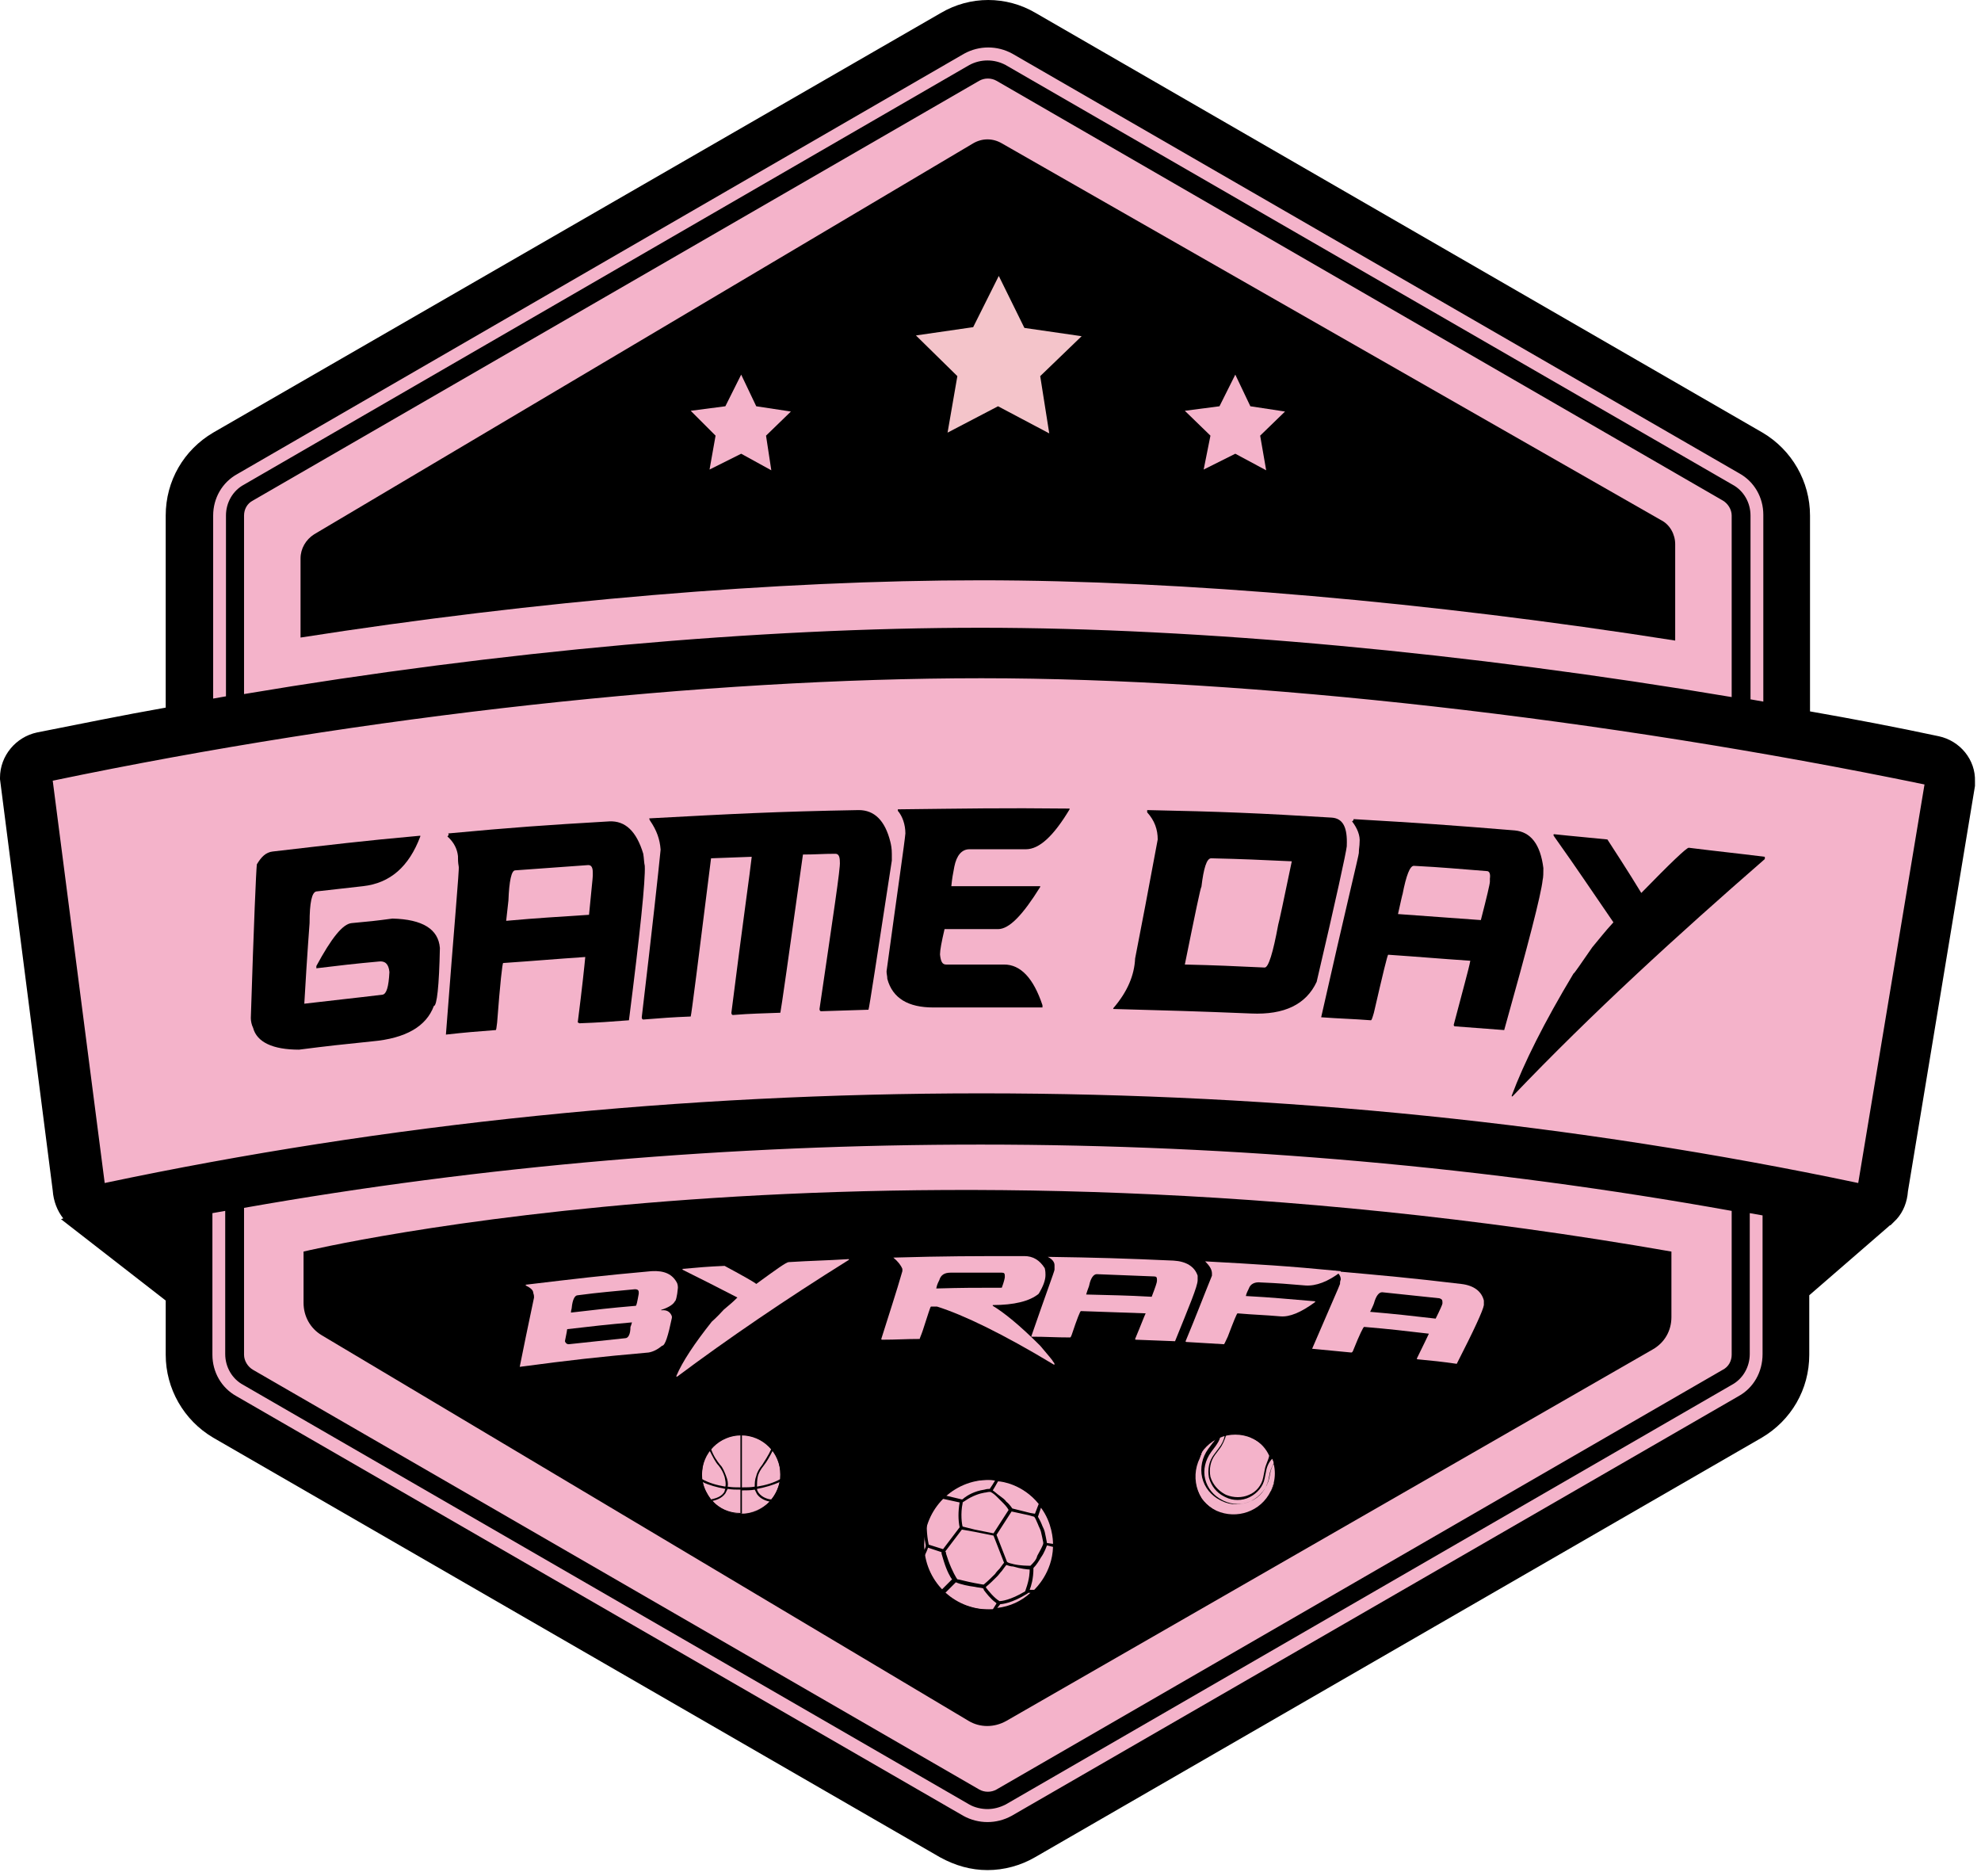
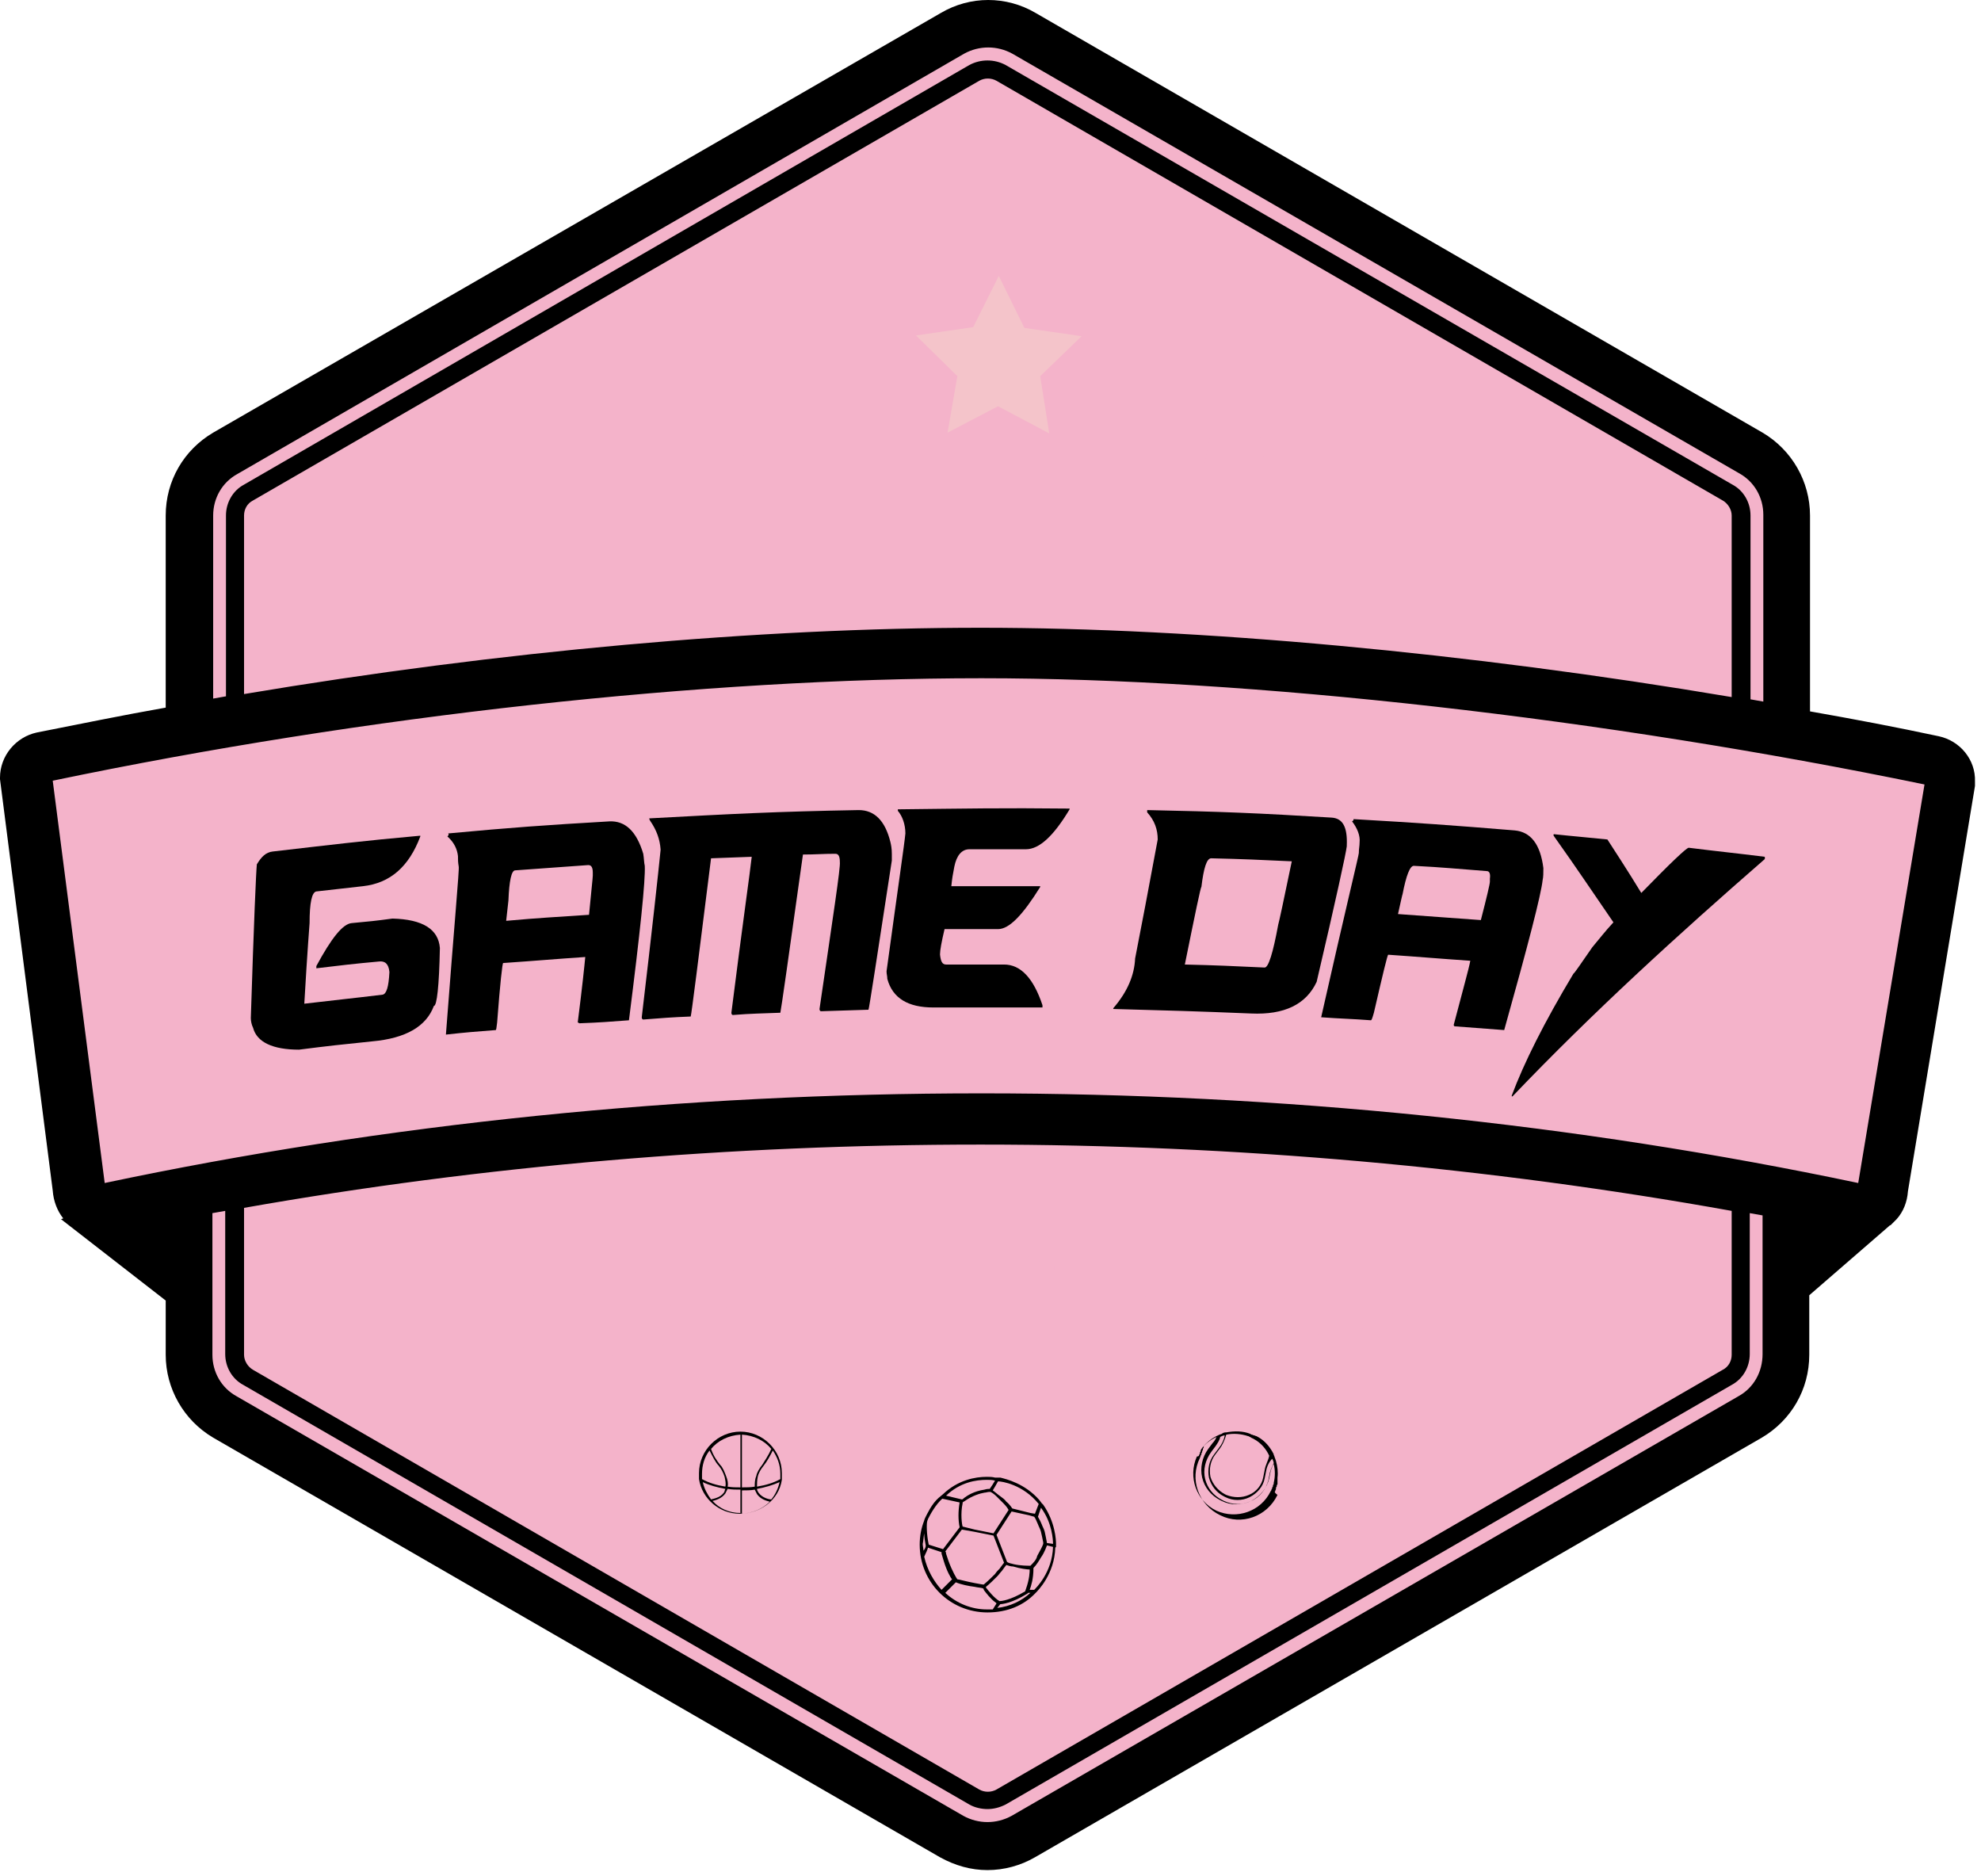
<svg xmlns="http://www.w3.org/2000/svg" width="263" height="249" viewBox="0 0 263 249" fill="none">
  <path d="M131.1 2.425L25.9 62.625V96.025L4.4 102.625L10.4 158.025L23.5 170.525L25.9 186.025L131.1 245.025L235.9 184.625L237.9 166.125L251 158.025L258.2 102.625L236.7 96.025L237.5 63.725L131.1 2.425Z" fill="#F4B3CA" />
-   <path d="M130.2 77.025C156.9 77.025 190 79.925 222.4 85.025V72.225C222.4 70.925 221.7 69.625 220.5 69.025L133 19.025C131.8 18.325 130.4 18.325 129.2 19.025L41.7 70.925C40.6 71.625 39.9 72.825 39.9 74.125V84.625C71.2 79.725 103.2 77.025 130.2 77.025Z" fill="black" />
-   <path d="M40.3 166.125C40.3 166.125 116.6 147.725 221.9 166.125V174.825C221.9 176.625 221 178.225 219.4 179.125L133.6 228.425C132 229.325 130.1 229.325 128.6 228.425L42.7 177.225C41.2 176.325 40.3 174.725 40.3 172.925V166.125Z" fill="black" />
  <path d="M257.4 97.725C251.8 96.525 246 95.425 240.3 94.425V68.425C240.3 63.925 237.9 59.725 234 57.425L137.5 1.725C133.6 -0.575 128.8 -0.575 124.9 1.725L28.3 57.425C24.4 59.725 22 63.825 22 68.425V93.925C16.3 94.925 10.5 96.125 4.9 97.225C2.1 97.825 0 100.325 0 103.225V103.425L7 158.025C7.1 159.425 7.6 160.725 8.4 161.725L8.1 161.825L22 172.625V179.825C22 184.325 24.4 188.525 28.3 190.825L124.8 246.525C126.8 247.625 128.9 248.225 131.1 248.225C133.3 248.225 135.5 247.625 137.4 246.525L233.9 190.825C237.8 188.525 240.2 184.425 240.2 179.825V171.925L250.7 162.825C250.8 162.725 250.9 162.625 251 162.625C251.2 162.425 251.4 162.225 251.6 162.025L251.8 161.825C252.7 160.825 253.2 159.525 253.3 158.125L262.2 104.325V104.125V103.725C262.3 100.825 260.2 98.325 257.4 97.725ZM28.3 68.425C28.3 66.125 29.5 64.025 31.5 62.925L128 7.125C130 6.025 132.4 6.025 134.4 7.125L230.9 62.825C232.9 63.925 234.1 66.025 234.1 68.325V93.125C233.5 93.025 233 92.925 232.4 92.825V68.425C232.4 66.725 231.5 65.125 230 64.325L133.5 8.625C132 7.825 130.2 7.825 128.7 8.625L32.4 64.325C30.9 65.125 30 66.725 30 68.425V92.425C29.4 92.525 28.9 92.625 28.3 92.725V68.425ZM229.9 92.525C194.9 86.625 159.1 83.325 130.2 83.325C100.8 83.325 66.3 86.425 32.4 92.125V68.425C32.4 67.625 32.8 66.825 33.6 66.425L130 10.725C130.7 10.325 131.6 10.325 132.3 10.725L228.7 66.425C229.4 66.825 229.9 67.625 229.9 68.425V92.525ZM230.8 185.325L134.3 241.025C132.3 242.125 129.9 242.125 127.9 241.025L31.4 185.325C29.4 184.225 28.2 182.125 28.2 179.825V161.025C28.8 160.925 29.3 160.825 29.9 160.725V179.725C29.9 181.425 30.8 183.025 32.3 183.825L128.7 239.525C129.4 239.925 130.3 240.125 131.1 240.125C131.9 240.125 132.7 239.925 133.5 239.525L229.9 183.825C231.4 183.025 232.3 181.425 232.3 179.725V161.025C232.9 161.125 233.4 161.225 234 161.325V179.725C234 182.125 232.8 184.225 230.8 185.325ZM32.4 160.325C64.1 154.725 97 151.925 130.2 151.925C164.1 151.925 197.6 154.925 229.9 160.725V179.825C229.9 180.625 229.5 181.425 228.7 181.825L132.3 237.525C131.6 237.925 130.7 237.925 130 237.525L33.6 181.825C32.9 181.425 32.4 180.625 32.4 179.825V160.325ZM246.7 157.025C209.2 149.125 170.1 145.125 130.3 145.125C90.5 145.125 51.3 149.125 13.9 157.025L7 103.625C48.7 94.925 93.6 90.025 130.3 90.025C166.2 90.025 212.9 95.325 255.5 104.125L246.7 157.025Z" fill="black" />
  <path d="M36.2 113.025C44 112.125 48 111.625 55.8 110.925C55.8 111.025 55.8 111.025 55.8 111.025C54.3 115.025 51.8 117.225 48.2 117.625C45.7 117.925 44.5 118.025 42 118.325C41.4 118.425 41.1 119.825 41.1 122.525C41.1 122.625 40.8 126.225 40.4 133.225C44.6 132.725 46.7 132.525 50.8 132.025C51.3 131.925 51.6 131.025 51.7 129.025C51.6 127.925 51.1 127.525 50.3 127.625C47 127.925 45.3 128.125 42 128.525C42 128.425 42 128.325 42 128.225C44 124.525 45.5 122.625 46.7 122.525C48.9 122.325 49.9 122.225 52.1 121.925C56.1 122.025 58.2 123.325 58.4 125.825C58.3 130.925 58 133.525 57.6 133.525C56.6 136.225 53.9 137.825 49.4 138.225C45.5 138.625 43.6 138.825 39.7 139.325C36.2 139.325 34.1 138.325 33.6 136.425C33.4 136.025 33.3 135.525 33.3 135.125C33.7 122.425 34 115.625 34.1 114.725C34.7 113.725 35.3 113.125 36.2 113.025Z" fill="black" />
  <path d="M59.5 110.625C68.1 109.825 72.3 109.525 80.9 109.025C83 108.925 84.5 110.325 85.4 113.325C85.5 113.925 85.5 114.525 85.6 114.925C85.7 116.825 85 123.625 83.5 135.425C80.9 135.625 79.6 135.725 76.9 135.825C76.8 135.725 76.8 135.725 76.7 135.725C77.3 131.025 77.6 128.125 77.7 127.025C73.3 127.325 71.2 127.525 66.8 127.825C66.7 127.825 66.4 130.425 66 135.725C65.9 136.425 65.9 136.725 65.8 136.725C63.2 136.925 61.9 137.025 59.2 137.325C60.3 122.825 61 115.325 60.9 115.025C60.8 114.425 60.8 114.125 60.8 113.625C60.7 112.725 60.3 111.825 59.4 111.025C59.6 110.825 59.6 110.725 59.5 110.625ZM67.2 122.225C71.6 121.825 73.8 121.725 78.2 121.425C78.5 118.225 78.7 116.525 78.7 116.225C78.7 116.025 78.7 115.925 78.7 115.825C78.7 115.125 78.5 114.825 78.1 114.825C74.2 115.125 72.3 115.225 68.4 115.525C67.9 115.525 67.6 116.925 67.5 119.525C67.5 119.525 67.4 120.425 67.2 122.225Z" fill="black" />
  <path d="M86.2 108.625C97.3 108.025 102.9 107.725 114 107.525C116.1 107.525 117.5 108.925 118.2 111.725C118.3 112.125 118.4 112.625 118.4 113.325C118.4 113.625 118.4 113.825 118.4 114.225C116.4 127.225 115.4 133.825 115.3 134.025C112.8 134.125 111.5 134.125 109 134.225C108.9 134.225 108.8 134.125 108.8 133.925C110.6 121.625 111.6 115.125 111.5 114.425C111.5 113.625 111.3 113.325 110.9 113.325C109.2 113.325 108.3 113.425 106.6 113.425C104.7 127.025 103.7 134.025 103.6 134.425C101.1 134.525 99.8 134.525 97.3 134.725C97.2 134.725 97.1 134.625 97.1 134.425C98.6 122.525 99.6 115.625 99.8 113.725C97.6 113.825 96.6 113.825 94.4 113.925C92.7 127.525 91.8 134.625 91.7 134.925C89.2 135.025 87.9 135.125 85.4 135.325C85.3 135.325 85.2 135.225 85.2 135.025C86.6 123.225 87.4 115.825 87.7 112.825C87.7 112.725 87.7 112.725 87.7 112.725C87.6 111.425 87.2 110.225 86.3 108.925C86.2 108.725 86.2 108.725 86.2 108.625Z" fill="black" />
  <path d="M119.2 107.425C128.3 107.325 132.9 107.225 142 107.325C142 107.425 142 107.425 142 107.425C139.9 110.925 138 112.725 136.2 112.725C133.2 112.725 131.7 112.725 128.7 112.725C127.7 112.725 127 113.525 126.7 115.025C126.5 116.025 126.4 116.625 126.3 117.625C131 117.625 133.4 117.625 138.1 117.625C138.1 117.725 138.1 117.725 138.1 117.725C135.8 121.425 134 123.325 132.5 123.325C129.7 123.325 128.2 123.325 125.4 123.325C125 125.025 124.8 126.125 124.8 126.625C124.8 126.725 124.8 126.725 124.8 126.725C124.9 127.625 125.1 128.025 125.6 128.025C128.7 128.025 130.2 128.025 133.3 128.025C135.5 128.025 137.2 129.825 138.4 133.425C138.4 133.525 138.4 133.625 138.4 133.725C132.6 133.725 129.7 133.725 123.9 133.725C120.6 133.725 118.5 132.525 117.8 129.925C117.8 129.525 117.7 129.325 117.7 128.925C119.2 117.925 120.1 111.825 120.2 110.625C120.2 109.425 119.8 108.325 119.2 107.625C119.2 107.625 119.2 107.525 119.2 107.425Z" fill="black" />
  <path d="M152.3 107.525C162.1 107.725 167 107.925 176.8 108.525C178.3 108.625 178.9 109.825 178.8 112.225C178.8 112.325 178.8 112.325 178.8 112.325C178.7 113.225 177.4 119.225 174.8 130.325C173.4 133.325 170.5 134.725 166.1 134.525C158.8 134.225 155.1 134.125 147.8 133.925C147.8 133.825 147.8 133.825 147.8 133.825C149.7 131.625 150.6 129.425 150.7 127.225C151.5 123.125 152.5 117.925 153.7 111.425C153.7 110.125 153.3 108.925 152.3 107.825C152.3 107.725 152.3 107.725 152.3 107.525ZM157.3 128.025C161.5 128.125 163.6 128.225 167.9 128.425C168.4 128.425 169 126.525 169.7 122.725C169.8 122.425 170.4 119.625 171.5 114.325C167.2 114.125 165.1 114.025 160.8 113.925C160.2 113.925 159.8 115.225 159.5 117.725C159.4 117.725 158.7 121.125 157.3 128.025Z" fill="black" />
  <path d="M179.7 108.725C188.3 109.225 192.6 109.525 201.1 110.225C203.2 110.425 204.5 112.025 204.9 115.225C204.9 115.825 204.9 116.425 204.8 116.825C204.6 118.725 202.9 125.325 199.7 136.725C197.1 136.525 195.8 136.425 193.1 136.225C193 136.125 193 136.125 193 136.025C194.2 131.425 195 128.625 195.2 127.525C190.8 127.225 188.7 127.025 184.3 126.725C184.2 126.725 183.6 129.225 182.4 134.425C182.2 135.125 182.1 135.425 182 135.425C179.4 135.225 178.1 135.225 175.4 135.025C178.6 120.825 180.4 113.525 180.4 113.225C180.4 112.625 180.5 112.325 180.5 111.825C180.6 110.925 180.2 109.925 179.5 109.025C179.7 108.925 179.7 108.825 179.7 108.725ZM185.6 121.325C190 121.625 192.2 121.825 196.6 122.125C197.4 119.025 197.8 117.325 197.8 117.025C197.8 116.825 197.8 116.725 197.8 116.625C197.9 115.925 197.7 115.625 197.4 115.625C193.5 115.325 191.6 115.125 187.7 114.925C187.2 114.925 186.7 116.125 186.2 118.725C186.2 118.625 186 119.525 185.6 121.325Z" fill="black" />
-   <path d="M206.3 110.725C209.1 111.025 210.5 111.125 213.4 111.425C216.2 115.725 217.6 118.025 217.9 118.525C221.8 114.525 223.9 112.525 224.2 112.525C228.2 113.025 230.3 113.225 234.3 113.725C234.3 113.825 234.3 113.925 234.3 114.025C222.7 124.125 211.4 134.425 200.8 145.525C200.8 145.525 200.8 145.525 200.7 145.525C200.7 145.425 200.7 145.425 200.7 145.425C202.3 141.125 205 135.725 208.9 129.225C209 129.225 209.8 128.025 211.4 125.725C212.5 124.425 213 123.725 214.2 122.425C211.1 117.925 209.6 115.625 206.4 111.125C206.2 110.825 206.2 110.825 206.3 110.725Z" fill="black" />
+   <path d="M206.3 110.725C209.1 111.025 210.5 111.125 213.4 111.425C216.2 115.725 217.6 118.025 217.9 118.525C221.8 114.525 223.9 112.525 224.2 112.525C228.2 113.025 230.3 113.225 234.3 113.725C234.3 113.825 234.3 113.925 234.3 114.025C222.7 124.125 211.4 134.425 200.8 145.525C200.8 145.525 200.8 145.525 200.7 145.525C200.7 145.425 200.7 145.425 200.7 145.425C202.3 141.125 205 135.725 208.9 129.225C209 129.225 209.8 128.025 211.4 125.725C212.5 124.425 213 123.725 214.2 122.425C211.1 117.925 209.6 115.625 206.4 111.125C206.2 110.825 206.2 110.825 206.3 110.725" fill="black" />
  <path d="M69.8 170.525C76.5 169.725 79.8 169.325 86.5 168.725C88.2 168.625 89.3 169.125 89.9 170.325C90 170.625 90 170.825 90 170.925C89.9 172.125 89.7 172.725 89.6 172.725C89.4 173.125 88.8 173.525 87.9 173.825C87.9 173.825 87.9 173.825 87.8 173.825C87.8 173.825 87.8 173.825 87.8 173.925C88.5 173.825 89 174.125 89.2 174.725C89.2 174.825 89.2 174.825 89.2 174.925C88.7 177.325 88.3 178.625 87.9 178.625C87.3 179.125 86.7 179.425 86.1 179.525C79.3 180.125 75.8 180.525 69 181.425C70.2 175.425 70.9 172.325 70.9 172.225C70.9 172.025 70.9 171.925 70.8 171.625C70.8 171.225 70.4 170.925 69.8 170.625C69.8 170.625 69.8 170.625 69.8 170.525ZM75.3 176.425C75.3 176.525 75.2 177.025 75 178.025C75.1 178.325 75.3 178.425 75.5 178.425C78.5 178.125 80 177.925 83 177.625C83.4 177.625 83.7 177.125 83.7 176.125C83.7 176.125 83.8 175.925 83.9 175.525C80.5 175.825 78.7 176.025 75.3 176.425ZM75.8 174.225C79.2 173.825 80.9 173.625 84.4 173.325C84.5 173.325 84.6 172.825 84.8 171.725C84.8 171.625 84.8 171.625 84.8 171.525C84.8 171.225 84.6 171.125 84.3 171.125C81.3 171.425 79.7 171.525 76.7 171.925C76.3 171.925 76 172.525 75.9 173.625C75.9 173.725 75.8 173.925 75.8 174.225Z" fill="#F4B3CA" />
  <path d="M90.6 168.425C92.8 168.225 93.9 168.125 96.2 168.025C98.8 169.425 100.2 170.225 100.4 170.425C103 168.525 104.4 167.525 104.7 167.525C107.9 167.325 109.5 167.325 112.7 167.125V167.225C104.2 172.525 96.6 177.725 89.9 182.725C89.9 182.725 89.9 182.725 89.8 182.725C89.8 182.725 89.8 182.725 89.8 182.625C90.6 180.725 92.2 178.325 94.5 175.425C94.5 175.425 95.1 174.925 96.1 173.825C96.8 173.225 97.2 172.925 97.9 172.225C95 170.725 93.6 170.025 90.6 168.525C90.7 168.525 90.6 168.525 90.6 168.425Z" fill="#F4B3CA" />
  <path d="M118.6 166.925C125.6 166.725 129 166.725 136 166.725C137.1 166.725 138 167.225 138.7 168.325C138.8 168.725 138.8 169.025 138.8 169.225C138.8 169.925 138.5 170.725 137.9 171.725C136.7 172.725 134.6 173.225 131.8 173.225C131.8 173.225 131.8 173.225 131.8 173.325C133.3 174.225 135.4 175.925 138.1 178.625C139.2 179.925 139.8 180.625 139.8 180.725C140 180.925 140 181.025 140 181.125C140 181.125 140 181.125 139.9 181.125C133.1 177.025 127.9 174.525 124.4 173.425C124.1 173.425 123.9 173.425 123.6 173.425C123.5 173.425 123.2 174.525 122.5 176.625C122.3 177.225 122.1 177.625 122.1 177.725C120.1 177.725 119.1 177.825 117.1 177.825C117.1 177.825 117 177.825 117 177.725C118 174.525 119 171.525 119.8 168.725C119.8 168.625 119.8 168.525 119.8 168.425C119.6 167.925 119.2 167.425 118.6 166.925ZM124.3 171.025C127.8 170.925 129.5 170.925 133 170.925C133.3 170.125 133.4 169.625 133.4 169.525C133.4 169.425 133.4 169.425 133.4 169.325C133.4 169.025 133.3 168.925 133 168.925C130.3 168.925 128.9 168.925 126.2 168.925C125.4 168.925 124.9 169.225 124.7 169.925C124.5 170.325 124.4 170.525 124.3 171.025Z" fill="#F4B3CA" />
  <path d="M139 166.825C145.7 166.925 149.1 167.025 155.8 167.325C157.5 167.425 158.6 168.125 159 169.325C159 169.625 159 169.825 159 169.925C159 170.725 157.9 173.325 156 178.025C153.9 177.925 152.9 177.925 150.8 177.825C150.8 177.825 150.7 177.825 150.7 177.725C151.5 175.825 151.9 174.725 152.1 174.325C148.7 174.225 146.9 174.125 143.5 174.025C143.4 174.025 143 175.025 142.3 177.125C142.2 177.425 142.1 177.525 142.1 177.525C140 177.525 139 177.425 136.9 177.425C138.9 171.625 140 168.725 140 168.525C140 168.325 140 168.225 140 167.925C140 167.525 139.7 167.125 139.1 166.825C139 166.825 139 166.825 139 166.825ZM144.2 171.825C147.7 171.925 149.4 171.925 152.9 172.125C153.4 170.825 153.6 170.225 153.6 170.025C153.6 169.925 153.6 169.925 153.6 169.825C153.6 169.525 153.5 169.425 153.2 169.425C150.2 169.325 148.6 169.225 145.6 169.125C145.2 169.125 144.8 169.625 144.6 170.625C144.6 170.725 144.4 171.125 144.2 171.825Z" fill="#F4B3CA" />
  <path d="M160 167.425C167.2 167.825 170.8 168.025 178 168.725C178 168.725 178 168.725 178 168.825C176.3 170.125 174.7 170.725 173.3 170.625C170.9 170.425 169.8 170.325 167.4 170.225C166.6 170.125 166 170.425 165.8 171.025C165.6 171.425 165.5 171.625 165.4 172.025C169.1 172.225 170.9 172.425 174.6 172.725C174.6 172.725 174.6 172.725 174.6 172.825C172.7 174.225 171.2 174.825 170 174.725C167.7 174.525 166.6 174.525 164.3 174.325C164.2 174.325 163.8 175.325 163 177.425C162.7 178.025 162.6 178.325 162.5 178.425C160.5 178.325 159.5 178.225 157.5 178.125C157.5 178.125 157.4 178.125 157.4 178.025C158.7 174.925 159.8 172.025 160.9 169.325C160.9 169.225 160.9 169.125 160.9 169.025C160.9 168.525 160.6 168.025 160 167.425C160 167.525 160 167.525 160 167.425Z" fill="#F4B3CA" />
  <path d="M177.2 168.725C183.9 169.325 187.3 169.625 194 170.425C195.7 170.625 196.7 171.425 197 172.625C197 172.925 197 173.125 197 173.225C196.9 173.925 195.7 176.525 193.4 181.025C191.3 180.725 190.3 180.625 188.2 180.425C188.2 180.425 188.1 180.425 188.1 180.325C189 178.525 189.5 177.425 189.7 177.025C186.3 176.625 184.6 176.425 181.1 176.125C181 176.125 180.5 177.125 179.7 179.125C179.6 179.425 179.5 179.525 179.4 179.525C177.3 179.325 176.3 179.225 174.2 179.025C176.6 173.425 177.9 170.525 177.9 170.425C177.9 170.225 177.9 170.125 178 169.825C178 169.425 177.8 169.025 177.2 168.625C177.2 168.725 177.2 168.725 177.2 168.725ZM181.9 174.125C185.4 174.425 187.1 174.625 190.6 175.025C191.2 173.825 191.5 173.125 191.5 173.025C191.5 172.925 191.5 172.925 191.5 172.825C191.5 172.525 191.4 172.425 191.1 172.325C188.1 172.025 186.5 171.825 183.5 171.525C183.1 171.525 182.7 171.925 182.4 173.025C182.4 173.025 182.3 173.325 181.9 174.125Z" fill="#F4B3CA" />
  <path d="M164 201.225C166.982 201.225 169.4 198.807 169.4 195.825C169.4 192.843 166.982 190.425 164 190.425C161.018 190.425 158.6 192.843 158.6 195.825C158.6 198.807 161.018 201.225 164 201.225Z" fill="#F4B3CA" />
  <path d="M169.3 197.925C169.3 197.825 169.4 197.725 169.4 197.625C169.4 197.625 169.4 197.625 169.4 197.525C169.4 197.425 169.4 197.425 169.5 197.325V197.225C169.5 197.125 169.5 197.125 169.6 197.025V196.925C169.6 196.825 169.6 196.825 169.6 196.725V196.625C169.6 196.525 169.6 196.525 169.6 196.425C169.6 196.425 169.6 196.425 169.6 196.325C169.6 196.225 169.6 196.125 169.6 196.125C169.7 195.425 169.6 194.625 169.4 193.925L169.3 193.625C169.2 193.425 169.2 193.225 169.1 193.125V193.025C168.6 192.025 167.9 191.225 167 190.725C166.9 190.725 166.9 190.625 166.8 190.625C166.7 190.625 166.6 190.525 166.5 190.525C166.4 190.525 166.3 190.425 166.2 190.425C166.1 190.425 166 190.325 166 190.325C165 189.925 163.9 189.925 162.8 190.125H162.7C162.5 190.125 162.3 190.225 162.2 190.325L161.9 190.425C161.2 190.725 160.6 191.125 160.1 191.625C160 191.725 160 191.725 159.9 191.825C159.9 191.925 159.8 191.925 159.8 192.025C159.8 192.025 159.8 192.025 159.8 192.125C159.8 192.225 159.7 192.225 159.7 192.325C159.7 192.325 159.7 192.325 159.7 192.425C159.7 192.525 159.6 192.525 159.6 192.625C159.6 192.625 159.6 192.625 159.6 192.725C159.6 192.825 159.5 192.825 159.5 192.925C159.5 192.925 159.5 192.925 159.5 193.025C159.5 193.125 159.4 193.125 159.4 193.225C159.4 193.325 159.3 193.425 159.3 193.525C157.9 196.325 159.1 199.725 162 201.125C164.8 202.525 168.2 201.325 169.6 198.425C169.2 198.125 169.2 198.025 169.3 197.925ZM159.2 193.125C159.2 193.025 159.3 193.025 159.3 192.925C159.3 192.925 159.3 192.925 159.3 192.825C159.3 192.725 159.4 192.725 159.4 192.625C159.4 192.625 159.4 192.625 159.4 192.525C159.4 192.425 159.5 192.425 159.5 192.325C160 191.625 160.7 191.125 161.5 190.725C161.4 191.025 161.2 191.325 161 191.525L160.4 192.325C159.6 193.425 159.3 194.825 159.6 196.125C159.9 197.425 160.8 198.525 162 199.125L162.2 199.225C163.4 199.825 164.8 199.825 166.1 199.225C167.3 198.625 168.2 197.525 168.5 196.225L168.7 195.225C168.8 194.925 168.9 194.625 169.1 194.325C169.3 195.125 169.3 196.025 169.1 196.825C169.1 196.825 169.1 196.825 169.1 196.925C169.1 197.025 169.1 197.025 169 197.125C169 197.125 169 197.125 169 197.225C169 197.325 169 197.325 168.9 197.425C168.9 197.425 168.9 197.425 168.9 197.525C168.9 197.625 168.8 197.625 168.8 197.725C168.8 197.825 168.7 197.925 168.7 197.925C167.4 200.625 164.2 201.725 161.5 200.525C158.8 199.225 157.7 196.025 158.9 193.325C159.1 193.325 159.2 193.225 159.2 193.125ZM167.9 195.125L167.7 196.125C167.5 197.125 166.8 198.025 165.8 198.425C164.9 198.825 163.8 198.825 162.8 198.425L162.6 198.325C161.7 197.825 161 197.025 160.7 196.025C160.5 195.025 160.7 193.925 161.3 193.125L161.9 192.325C162.3 191.825 162.6 191.125 162.8 190.425C163.8 190.225 164.8 190.325 165.7 190.625C165.8 190.625 165.9 190.725 165.9 190.725C166 190.725 166.1 190.825 166.1 190.825L166.3 190.925C166.4 190.925 166.4 191.025 166.5 191.025C167.4 191.525 168.1 192.325 168.5 193.225C168.4 193.825 168 194.425 167.9 195.125ZM162.6 190.525C162.5 191.125 162.2 191.725 161.8 192.225L161.2 193.025C160.5 193.925 160.3 195.025 160.5 196.125C160.8 197.225 161.5 198.125 162.5 198.625L162.7 198.725C163.7 199.225 164.9 199.225 165.9 198.725C166.9 198.225 167.7 197.325 167.9 196.225L168.1 195.225C168.2 194.625 168.5 194.025 168.9 193.625C169 193.825 169.1 194.025 169.1 194.225C168.9 194.625 168.7 195.025 168.6 195.425L168.4 196.425C168.1 197.625 167.3 198.725 166.1 199.225C164.9 199.825 163.6 199.725 162.5 199.225L162.3 199.125C161.1 198.525 160.3 197.525 160 196.325C159.7 195.125 160 193.825 160.8 192.725L161.4 191.925C161.6 191.625 161.9 191.225 162 190.725C162.2 190.625 162.4 190.525 162.6 190.525Z" fill="black" />
  <path d="M98.4 200.925C101.272 200.925 103.6 198.597 103.6 195.725C103.6 192.853 101.272 190.525 98.4 190.525C95.528 190.525 93.2 192.853 93.2 195.725C93.2 198.597 95.528 200.925 98.4 200.925Z" fill="#F4B3CA" />
  <path d="M103.8 196.425C103.8 196.325 103.8 196.225 103.8 196.025C103.8 196.025 103.8 196.025 103.8 195.925C103.8 195.825 103.8 195.725 103.8 195.525C103.8 192.525 101.3 190.025 98.3 190.025C95.3 190.025 92.8 192.525 92.8 195.525C92.8 195.625 92.8 195.725 92.8 195.925C92.8 195.925 92.8 195.925 92.8 196.025C92.8 196.125 92.8 196.225 92.8 196.325C93.2 198.925 95.5 200.925 98.2 200.925C100.9 200.925 103.4 199.125 103.8 196.425C103.8 196.525 103.8 196.525 103.8 196.425ZM103.6 196.025C103.6 196.225 103.6 196.225 103.6 196.325C102.7 196.825 101.7 197.125 100.5 197.325C100.5 196.925 100.5 196.525 100.6 196.025C100.7 195.525 101 195.025 101.4 194.525C101.8 194.025 102.2 193.325 102.6 192.525C103.2 193.425 103.6 194.425 103.6 195.625C103.6 195.825 103.6 195.925 103.6 196.025ZM103.5 196.725C103.3 197.625 102.9 198.425 102.4 199.025C102.1 199.025 101.2 198.825 100.7 198.125C100.6 197.925 100.5 197.825 100.5 197.625C101.6 197.425 102.6 197.125 103.5 196.725ZM102.4 192.325C102 193.225 101.5 193.925 101.2 194.425C100.8 194.925 100.5 195.425 100.4 195.925C100.2 196.425 100.2 196.925 100.2 197.325C99.7 197.425 99.1 197.425 98.5 197.425V190.425C100.1 190.525 101.5 191.225 102.4 192.325ZM98.3 190.425V197.425C97.7 197.425 97.2 197.425 96.6 197.325C96.7 196.925 96.6 196.425 96.4 195.925C96.2 195.425 96 194.825 95.6 194.425C95.2 193.925 94.7 193.225 94.4 192.325C95.3 191.225 96.7 190.525 98.3 190.425ZM94.2 192.525C94.6 193.325 95 194.125 95.4 194.525C95.8 195.025 96 195.425 96.2 196.025C96.3 196.525 96.4 196.925 96.3 197.325C95.1 197.125 94.1 196.825 93.2 196.325C93.2 196.225 93.2 196.125 93.2 196.025C93.2 196.025 93.2 196.025 93.2 195.925C93.2 195.825 93.2 195.725 93.2 195.625C93.2 194.525 93.5 193.425 94.2 192.525ZM96.3 197.625C96.2 197.825 96.2 198.025 96.1 198.125C95.6 198.825 94.7 198.925 94.4 199.025C93.9 198.325 93.5 197.625 93.3 196.725C94.1 197.125 95.2 197.425 96.3 197.625ZM94.6 199.225C95 199.125 95.8 198.925 96.3 198.225C96.4 198.025 96.5 197.825 96.6 197.625C97.2 197.725 97.7 197.725 98.3 197.725V200.825C96.8 200.825 95.5 200.225 94.6 199.225ZM98.5 200.925V197.825C99.1 197.825 99.7 197.825 100.2 197.725C100.3 197.925 100.4 198.125 100.5 198.325C101 199.025 101.8 199.225 102.2 199.325C101.3 200.225 100 200.825 98.5 200.925Z" fill="black" />
  <path d="M131.3 213.625C136.05 213.625 139.9 209.775 139.9 205.025C139.9 200.275 136.05 196.425 131.3 196.425C126.55 196.425 122.7 200.275 122.7 205.025C122.7 209.775 126.55 213.625 131.3 213.625Z" fill="#F4B3CA" />
  <path d="M140.2 205.325V205.025V204.925C140.2 204.425 140.1 202.025 138.5 199.725L138.3 199.525L138 199.125C136.1 196.925 133.6 196.325 132.8 196.125C132.7 196.125 132.6 196.125 132.6 196.125H132.4H132.1C131.7 196.025 131.4 196.025 131 196.025C129.5 196.025 127.2 196.425 125.2 198.325L124.6 198.825C123.7 199.625 123.1 200.925 122.8 201.525C122.7 201.725 122.7 201.825 122.7 201.825C122.3 202.825 122.1 203.925 122.1 205.025C122.1 210.025 126.1 214.025 131.1 214.025C133.7 214.025 135.9 213.125 137.5 211.425C137.8 211.125 140 208.925 140.1 205.425L140.2 205.325ZM139.8 204.925L139.1 204.825H139C138.9 204.325 138.8 203.725 138.7 203.325C138.6 202.925 138.4 202.625 138.3 202.325C138.1 201.825 137.9 201.525 137.8 201.325L138.2 200.125C139.7 202.125 139.8 204.425 139.8 204.925ZM130.7 198.125C130.9 198.125 131.1 198.025 131.4 198.025H131.5C131.9 198.225 132.2 198.525 132.4 198.725C132.7 199.025 133 199.325 133.2 199.525C133.6 199.925 133.8 200.225 133.9 200.425L131.9 203.525L129.4 203.025L127.8 202.625C127.7 202.325 127.5 200.925 127.8 199.525V199.425C127.8 199.425 127.9 199.325 128.1 199.225C129.1 198.525 130.1 198.225 130.7 198.125ZM136.7 208.325C136.7 208.625 136.7 209.525 136.2 210.925L136.1 211.225C134.1 212.425 132.9 212.525 132.7 212.525C132 212.125 131.2 211.125 130.9 210.725C130.9 210.725 130.9 210.725 130.9 210.625C131.4 210.225 131.9 209.725 132.4 209.225C132.6 209.025 132.8 208.725 133 208.525C133.3 208.125 133.5 207.825 133.6 207.725C133.9 207.825 134.2 207.925 134.5 207.925C135.5 208.225 136.4 208.325 136.7 208.325ZM127.1 209.625C127 209.525 126.4 208.525 125.9 207.125C125.8 206.825 125.7 206.525 125.6 206.225C125.6 206.125 125.6 206.025 125.5 205.925L127.7 203.025L129.4 203.325L131.9 203.825L133.3 207.425C133.2 207.525 133 207.825 132.7 208.225C132.5 208.425 132.3 208.625 132.1 208.925C131.7 209.325 131.2 209.825 130.6 210.325C130.4 210.325 130 210.225 129.4 210.125C128.3 209.925 127.3 209.625 127.1 209.625ZM132.8 212.925C133 212.925 134.3 212.825 136.4 211.525L136.5 211.425H136.6C136.7 211.425 136.7 211.425 136.8 211.425C135.6 212.525 134.1 213.225 132.4 213.425L132.8 212.925ZM136.8 207.825C136.4 207.825 135.5 207.825 134.6 207.625C134.3 207.525 134 207.525 133.7 207.325L132.3 203.725L134.3 200.625L136.6 201.125L137.3 201.325C137.4 201.425 137.6 201.825 137.8 202.325C137.9 202.625 138.1 202.925 138.2 203.325C138.3 203.725 138.4 204.225 138.5 204.725V204.925C138.4 205.225 138.1 205.825 137.7 206.525C137.6 207.025 137.2 207.425 136.8 207.825ZM137.9 199.625L137.4 200.925L136.8 200.825L134.4 200.225C134.3 200.125 134.1 199.725 133.6 199.325C133.4 199.025 133.1 198.825 132.7 198.525C132.4 198.325 132.1 198.025 131.8 197.825L132.1 197.325L132.5 196.625C133 196.625 135.8 197.025 137.9 199.625ZM131 196.425C131.4 196.425 131.7 196.425 132.1 196.525L131.8 197.025L131.4 197.625C131.3 197.625 131 197.625 130.7 197.725C129.3 197.925 128.4 198.525 128 198.825C127.9 198.925 127.8 199.025 127.7 199.025L125.6 198.525C127.5 196.725 129.6 196.425 131 196.425ZM125.1 198.925L127.4 199.425C127.2 200.625 127.2 201.725 127.4 202.725L125.2 205.625L123.3 205.025C123 203.625 123 202.225 123.1 201.925C123.1 201.825 123.2 201.725 123.2 201.625C123.5 201.025 124.2 199.725 125.1 198.925ZM122.7 203.525C122.7 204.025 122.8 204.625 122.9 205.125V205.225C122.9 205.325 122.8 205.625 122.6 205.825C122.6 205.525 122.5 205.225 122.5 204.925C122.6 204.525 122.6 204.025 122.7 203.525ZM122.7 206.625C122.9 206.225 123.2 205.525 123.2 205.425L125 206.025C125 206.125 125 206.125 125 206.225C125.1 206.525 125.2 206.925 125.3 207.225C125.7 208.525 126.2 209.425 126.4 209.625L125 211.025C124 209.925 123.1 208.425 122.7 206.625ZM125.5 211.425L126.9 210.025C127.6 210.325 128.6 210.525 129.4 210.625C129.8 210.725 130.2 210.725 130.5 210.825L130.6 210.925C130.6 210.925 130.6 210.925 130.6 211.025C130.9 211.425 131.5 212.225 132.2 212.725L132.3 212.825L131.8 213.625C131.5 213.625 131.3 213.625 131 213.625C129 213.625 127 212.825 125.5 211.425ZM137.3 211.025H136.8C136.7 211.025 136.7 211.025 136.7 211.025C136.9 210.525 137.2 209.525 137.2 208.225V208.125C137.6 207.725 137.9 207.225 138.2 206.725C138.7 206.025 138.9 205.325 139 205.125L139.8 205.325C139.7 208.725 137.5 210.825 137.3 211.025Z" fill="black" />
  <path d="M138.1 49.925L139.3 57.525L132.5 53.925L125.8 57.425L127.1 49.925L121.6 44.525L129.2 43.425L132.6 36.625L136 43.525L143.6 44.625L138.1 49.925Z" fill="#F4C4CA" />
  <path d="M167.3 57.825L168.1 62.425L164 60.225L159.8 62.325L160.7 57.825L157.3 54.525L161.9 53.925L164 49.725L166 53.925L170.6 54.625L167.3 57.825Z" fill="#F4B3CA" />
  <path d="M101.7 57.825L102.4 62.425L98.4 60.225L94.2 62.325L95 57.825L91.7 54.525L96.3 53.925L98.4 49.725L100.4 53.925L105 54.625L101.7 57.825Z" fill="#F4B3CA" />
</svg>